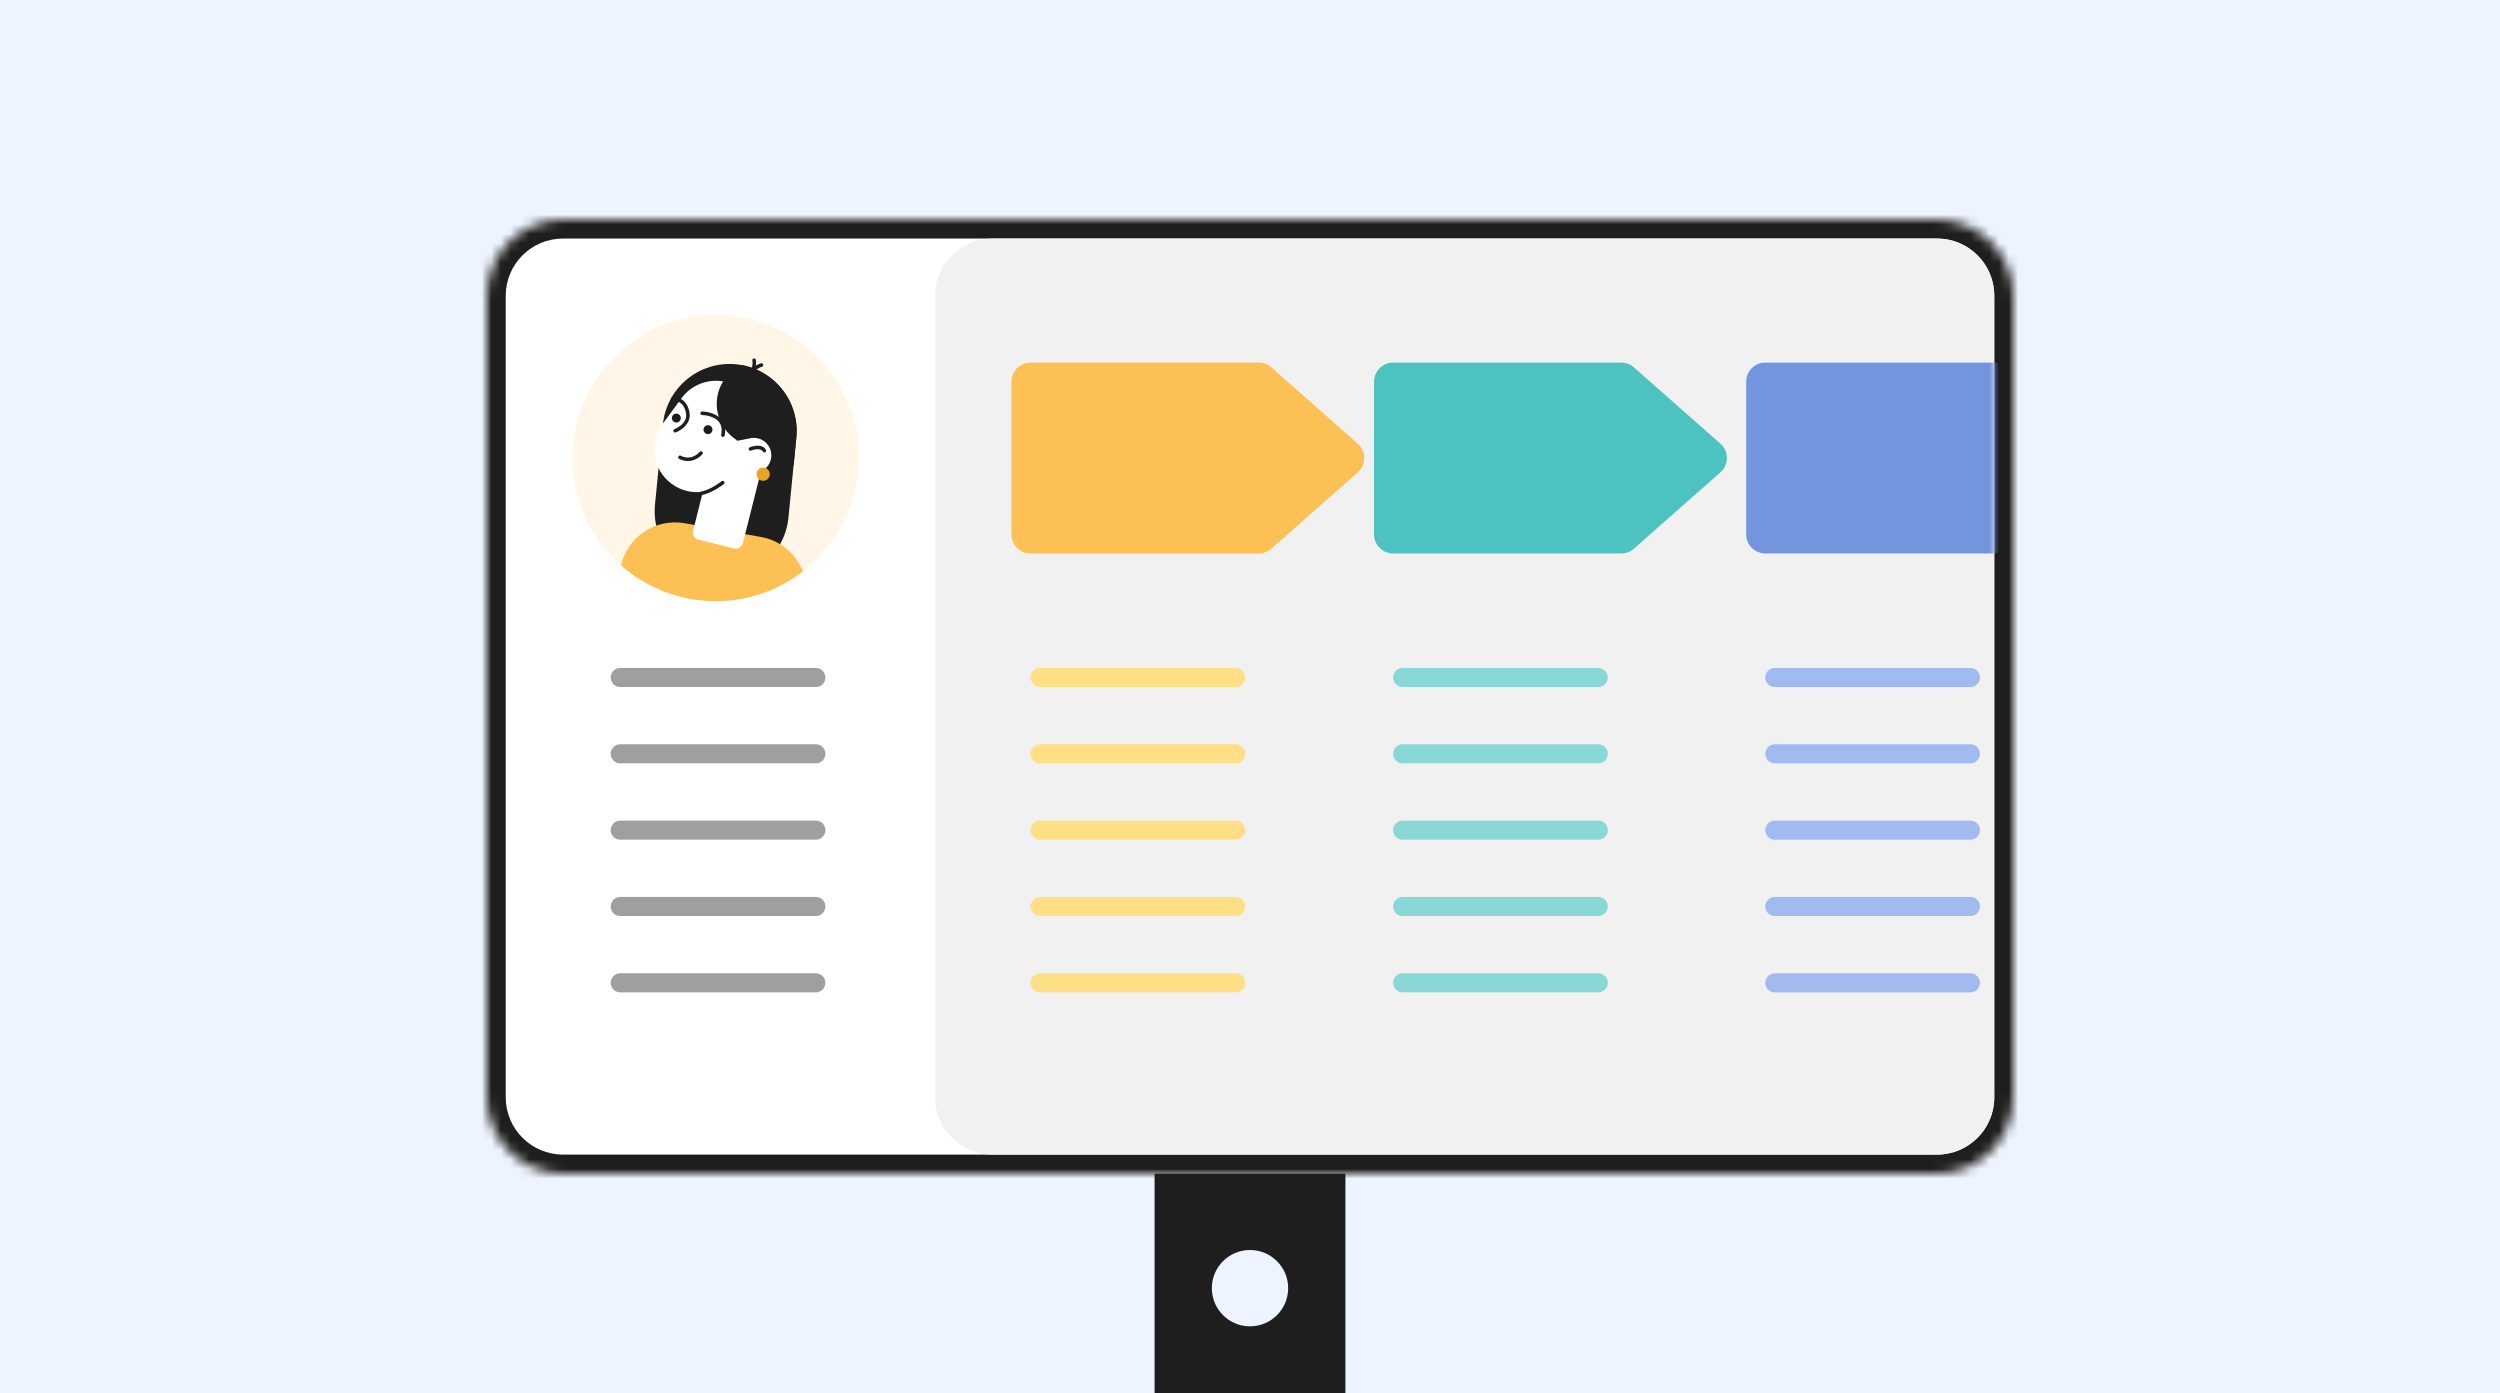
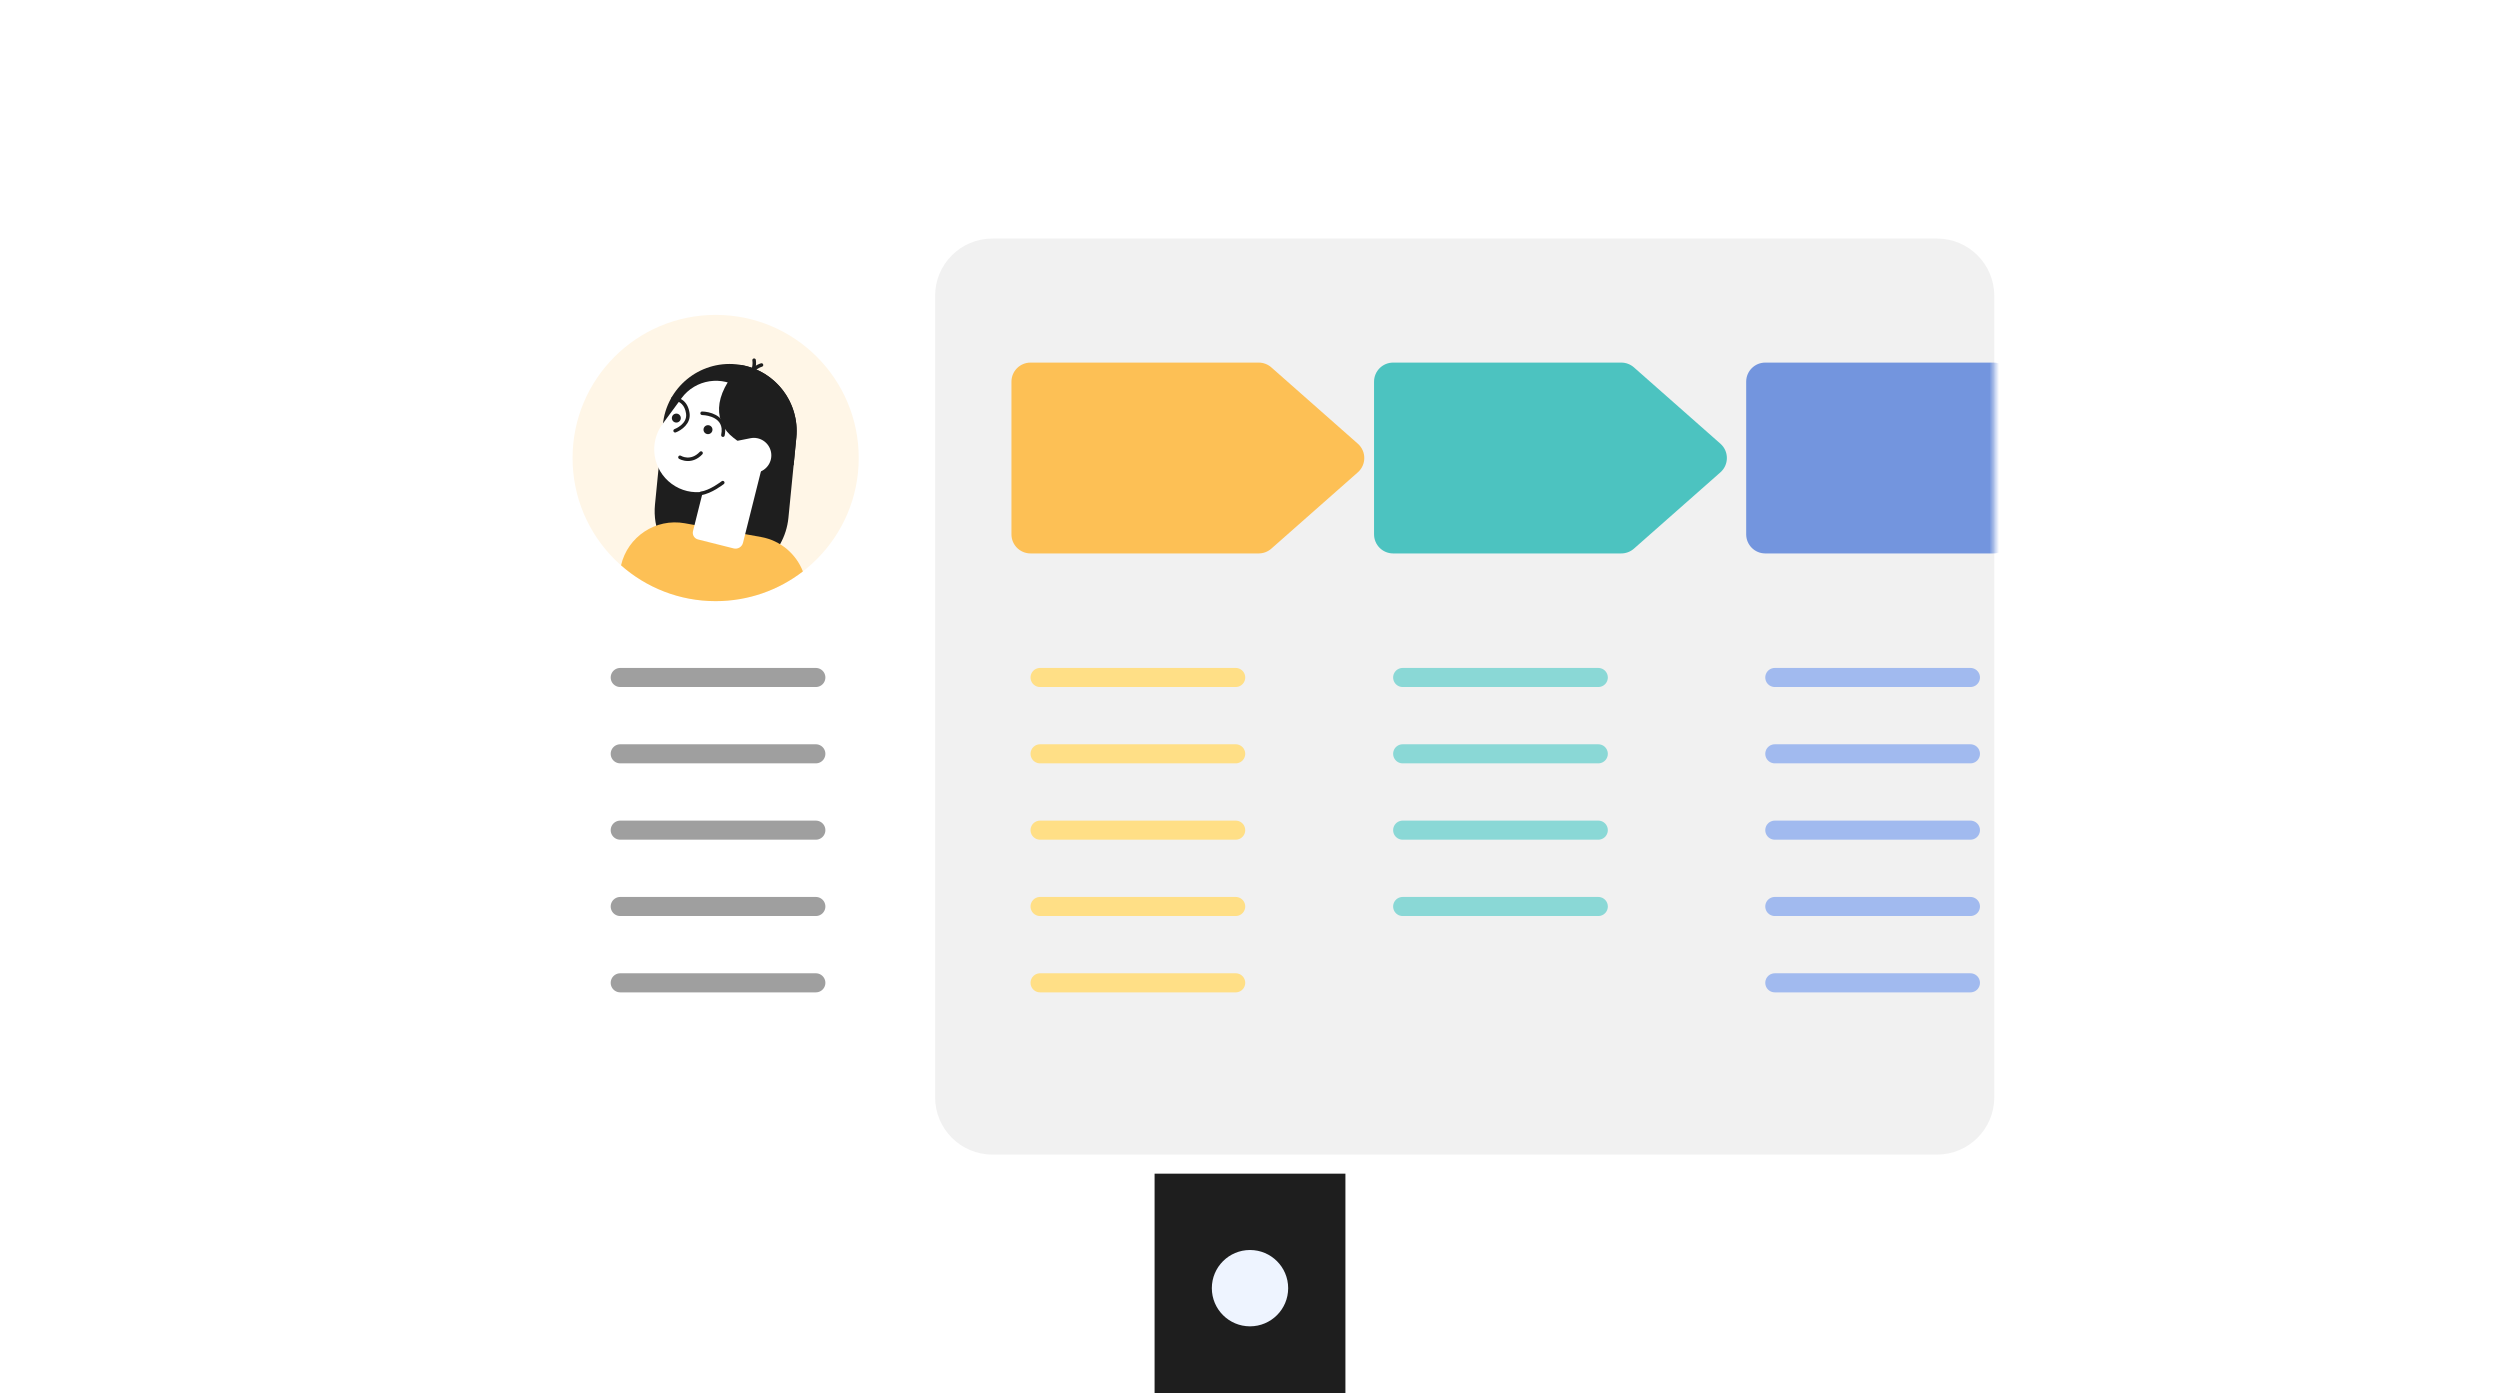
<svg xmlns="http://www.w3.org/2000/svg" width="262" height="146" viewBox="0 0 262 146" fill="none">
-   <rect width="262" height="146" fill="#EEF4FF" />
  <mask id="path-1-inside-1_40000201_53160" fill="white">
    <path d="M51 31C51 26.582 54.582 23 59 23H203C207.418 23 211 26.582 211 31V115C211 119.418 207.418 123 203 123H59C54.582 123 51 119.418 51 115V31Z" />
  </mask>
  <path d="M51 31C51 26.582 54.582 23 59 23H203C207.418 23 211 26.582 211 31V115C211 119.418 207.418 123 203 123H59C54.582 123 51 119.418 51 115V31Z" fill="white" />
-   <path d="M59 23V25H203V23V21H59V23ZM211 31H209V115H211H213V31H211ZM203 123V121H59V123V125H203V123ZM51 115H53V31H51H49V115H51ZM59 123V121C55.686 121 53 118.314 53 115H51H49C49 120.523 53.477 125 59 125V123ZM211 115H209C209 118.314 206.314 121 203 121V123V125C208.523 125 213 120.523 213 115H211ZM203 23V25C206.314 25 209 27.686 209 31H211H213C213 25.477 208.523 21 203 21V23ZM59 23V21C53.477 21 49 25.477 49 31H51H53C53 27.686 55.686 25 59 25V23Z" fill="#1E1E1E" mask="url(#path-1-inside-1_40000201_53160)" />
  <path d="M98 31C98 27.686 100.686 25 104 25H203C206.314 25 209 27.686 209 31V115C209 118.314 206.314 121 203 121H104C100.686 121 98 118.314 98 115V31Z" fill="#F1F1F1" />
  <mask id="mask0_40000201_53160" style="mask-type:alpha" maskUnits="userSpaceOnUse" x="98" y="25" width="111" height="96">
    <path d="M98 31C98 27.686 100.686 25 104 25H203C206.314 25 209 27.686 209 31V115C209 118.314 206.314 121 203 121H104C100.686 121 98 118.314 98 115V31Z" fill="#F1F1F1" />
  </mask>
  <g mask="url(#mask0_40000201_53160)">
    <path d="M109 71H129.5" stroke="#FFDF86" stroke-width="2" stroke-linecap="round" />
    <path d="M109 79H129.5" stroke="#FFDF86" stroke-width="2" stroke-linecap="round" />
    <path d="M109 87H129.5" stroke="#FFDF86" stroke-width="2" stroke-linecap="round" />
    <path d="M109 95H129.5" stroke="#FFDF86" stroke-width="2" stroke-linecap="round" />
    <path d="M109 103H129.5" stroke="#FFDF86" stroke-width="2" stroke-linecap="round" />
    <path d="M106 40C106 38.895 106.895 38 108 38H131.91C132.398 38 132.868 38.178 133.234 38.5L142.3 46.5C143.203 47.297 143.203 48.703 142.3 49.5L133.234 57.5C132.868 57.822 132.398 58 131.91 58H108C106.895 58 106 57.105 106 56V40Z" fill="#FDC055" />
    <path d="M147 71H167.5" stroke="#8AD8D6" stroke-width="2" stroke-linecap="round" />
    <path d="M147 79H167.5" stroke="#8AD8D6" stroke-width="2" stroke-linecap="round" />
    <path d="M147 87H167.5" stroke="#8AD8D6" stroke-width="2" stroke-linecap="round" />
    <path d="M147 95H167.5" stroke="#8AD8D6" stroke-width="2" stroke-linecap="round" />
-     <path d="M147 103H167.5" stroke="#8AD8D6" stroke-width="2" stroke-linecap="round" />
    <path d="M144 40C144 38.895 144.895 38 146 38H169.91C170.398 38 170.868 38.178 171.234 38.5L180.3 46.5C181.203 47.297 181.203 48.703 180.3 49.5L171.234 57.5C170.868 57.822 170.398 58 169.91 58H146C144.895 58 144 57.105 144 56V40Z" fill="#4CC3C0" />
    <path d="M186 71H206.5" stroke="#A1BAEF" stroke-width="2" stroke-linecap="round" />
    <path d="M186 79H206.5" stroke="#A1BAEF" stroke-width="2" stroke-linecap="round" />
    <path d="M186 87H206.5" stroke="#A1BAEF" stroke-width="2" stroke-linecap="round" />
    <path d="M186 95H206.5" stroke="#A1BAEF" stroke-width="2" stroke-linecap="round" />
    <path d="M186 103H206.5" stroke="#A1BAEF" stroke-width="2" stroke-linecap="round" />
    <path d="M183 40C183 38.895 183.895 38 185 38H208.91C209.398 38 209.868 38.178 210.234 38.5L219.3 46.5C220.203 47.297 220.203 48.703 219.3 49.5L210.234 57.5C209.868 57.822 209.398 58 208.91 58H185C183.895 58 183 57.105 183 56V40Z" fill="#7395DE" />
  </g>
  <path d="M65 71H85.5" stroke="#9F9F9F" stroke-width="2" stroke-linecap="round" />
  <path d="M65 79H85.5" stroke="#9F9F9F" stroke-width="2" stroke-linecap="round" />
  <path d="M65 87H85.5" stroke="#9F9F9F" stroke-width="2" stroke-linecap="round" />
  <path d="M65 95H85.5" stroke="#9F9F9F" stroke-width="2" stroke-linecap="round" />
  <path d="M65 103H85.5" stroke="#9F9F9F" stroke-width="2" stroke-linecap="round" />
  <path d="M74.995 62.996C83.276 62.996 89.992 56.281 89.995 47.998C89.998 39.715 83.287 33 75.005 33C66.724 33 60.008 39.715 60.005 47.998C60.002 56.281 66.713 62.996 74.995 62.996Z" fill="#FFF6E7" />
  <path d="M77.154 38.178C73.292 37.796 69.852 40.619 69.471 44.484L68.642 52.884C68.517 54.147 68.736 55.364 69.221 56.445C71.11 57.805 73.426 58.609 75.931 58.609C78.058 58.609 80.049 58.029 81.758 57.022C82.222 56.198 82.528 55.268 82.627 54.265L83.456 45.865C83.838 42.002 81.016 38.559 77.154 38.178Z" fill="#1E1E1E" />
  <path d="M75.001 63C78.443 63 81.612 61.836 84.144 59.884C83.433 58.066 81.824 56.65 79.764 56.279L71.772 54.838C68.709 54.286 65.777 56.245 65.085 59.246C67.728 61.581 71.197 63 75 63H75.001Z" fill="#FDC055" />
  <path d="M70.392 50.709C68.396 49.242 67.966 46.433 69.434 44.435L71.417 41.736C72.884 39.739 75.691 39.309 77.687 40.778C79.683 42.245 80.112 45.054 78.645 47.052L76.662 49.751C75.195 51.748 72.388 52.178 70.392 50.709Z" fill="white" />
-   <path d="M83.171 48.755L83.456 45.865C83.819 42.185 81.276 38.89 77.697 38.255C77.068 38.549 76.499 38.991 76.047 39.579C74.535 41.542 74.899 44.36 76.86 45.873L79.511 47.918C80.592 48.752 81.932 49.014 83.17 48.755H83.171Z" fill="#1E1E1E" />
+   <path d="M83.171 48.755L83.456 45.865C83.819 42.185 81.276 38.89 77.697 38.255C74.535 41.542 74.899 44.36 76.86 45.873L79.511 47.918C80.592 48.752 81.932 49.014 83.17 48.755H83.171Z" fill="#1E1E1E" />
  <path d="M76.696 50.05L79.36 49.522C80.352 49.325 80.997 48.36 80.801 47.367C80.604 46.374 79.64 45.729 78.647 45.925L75.983 46.454C74.991 46.651 74.346 47.616 74.543 48.608C74.74 49.602 75.703 50.247 76.696 50.05Z" fill="white" />
  <path d="M74.867 46.734L80.085 48.044L77.866 56.889C77.758 57.32 77.321 57.582 76.891 57.474L73.148 56.534C72.763 56.437 72.53 56.047 72.626 55.662L74.866 46.733L74.867 46.734Z" fill="white" />
  <path d="M78.461 39.576C78.405 39.576 78.349 39.55 78.313 39.502C78.251 39.421 78.267 39.304 78.35 39.243C79.01 38.748 78.849 37.79 78.847 37.78C78.829 37.679 78.897 37.583 78.998 37.565C79.097 37.546 79.195 37.614 79.212 37.715C79.221 37.764 79.412 38.909 78.573 39.539C78.54 39.564 78.5 39.576 78.461 39.576Z" fill="#1E1E1E" />
  <path d="M78.569 39.66C78.557 39.66 78.545 39.659 78.533 39.657C78.432 39.637 78.367 39.538 78.387 39.438C78.593 38.408 79.709 38.086 79.756 38.073C79.855 38.045 79.958 38.104 79.985 38.203C80.013 38.302 79.955 38.404 79.856 38.432C79.843 38.435 78.912 38.709 78.751 39.511C78.733 39.599 78.655 39.66 78.569 39.66Z" fill="#1E1E1E" />
-   <path d="M79.977 50.389C80.361 50.389 80.672 50.078 80.672 49.694C80.672 49.309 80.361 48.998 79.977 48.998C79.593 48.998 79.282 49.309 79.282 49.694C79.282 50.078 79.593 50.389 79.977 50.389Z" fill="#E8A228" />
  <path d="M73.47 51.887C73.379 51.887 73.299 51.82 73.287 51.727C73.273 51.625 73.343 51.531 73.445 51.517C74.403 51.383 75.618 50.443 75.63 50.433C75.711 50.37 75.828 50.384 75.891 50.465C75.955 50.546 75.94 50.663 75.859 50.726C75.806 50.767 74.552 51.738 73.496 51.885C73.488 51.886 73.479 51.887 73.47 51.887Z" fill="#1E1E1E" />
  <path d="M70.754 45.329C70.679 45.329 70.608 45.283 70.58 45.209C70.544 45.114 70.592 45.006 70.689 44.97C70.745 44.949 72.062 44.437 71.898 43.338C71.77 42.488 71.305 42.018 70.514 41.944C70.412 41.935 70.337 41.844 70.346 41.742C70.356 41.639 70.447 41.565 70.549 41.574C71.224 41.638 72.071 41.984 72.265 43.283C72.433 44.4 71.394 45.102 70.82 45.317C70.798 45.325 70.776 45.329 70.755 45.329H70.754Z" fill="#1E1E1E" />
  <path d="M75.763 45.791C75.749 45.791 75.737 45.791 75.724 45.787C75.624 45.766 75.56 45.667 75.581 45.567C75.633 45.318 75.647 45.087 75.621 44.882C75.453 43.542 73.656 43.498 73.58 43.497C73.477 43.495 73.395 43.411 73.397 43.308C73.399 43.206 73.479 43.121 73.585 43.126C74.344 43.136 75.822 43.507 75.989 44.836C76.021 45.083 76.005 45.355 75.944 45.645C75.926 45.732 75.849 45.792 75.763 45.792V45.791Z" fill="#1E1E1E" />
  <path d="M72.097 48.316C71.557 48.316 71.17 48.087 71.163 48.083C71.075 48.029 71.048 47.915 71.102 47.827C71.154 47.739 71.269 47.712 71.356 47.765C71.398 47.79 72.383 48.363 73.336 47.354C73.407 47.279 73.524 47.276 73.599 47.346C73.674 47.416 73.677 47.534 73.607 47.609C73.084 48.163 72.54 48.316 72.098 48.316H72.097Z" fill="#1E1E1E" />
-   <path d="M80.104 47.415C80.041 47.415 79.98 47.382 79.945 47.324C79.654 46.838 78.727 47.218 78.717 47.222C78.622 47.262 78.513 47.217 78.474 47.123C78.434 47.028 78.478 46.919 78.573 46.879C78.623 46.858 79.807 46.37 80.263 47.132C80.316 47.22 80.287 47.334 80.2 47.387C80.17 47.405 80.137 47.413 80.104 47.413V47.415Z" fill="#1E1E1E" />
  <path d="M74.667 45.028C74.667 45.288 74.457 45.498 74.197 45.498C73.937 45.498 73.727 45.288 73.727 45.028C73.727 44.768 73.937 44.558 74.197 44.558C74.457 44.558 74.667 44.768 74.667 45.028Z" fill="#1E1E1E" />
  <path d="M71.35 43.815C71.35 44.075 71.14 44.285 70.88 44.285C70.62 44.285 70.41 44.075 70.41 43.815C70.41 43.555 70.62 43.345 70.88 43.345C71.14 43.345 71.35 43.555 71.35 43.815Z" fill="#1E1E1E" />
  <rect x="121" y="123" width="20" height="23" fill="#1E1E1E" />
  <circle cx="131" cy="135" r="4" fill="#EEF4FF" />
</svg>